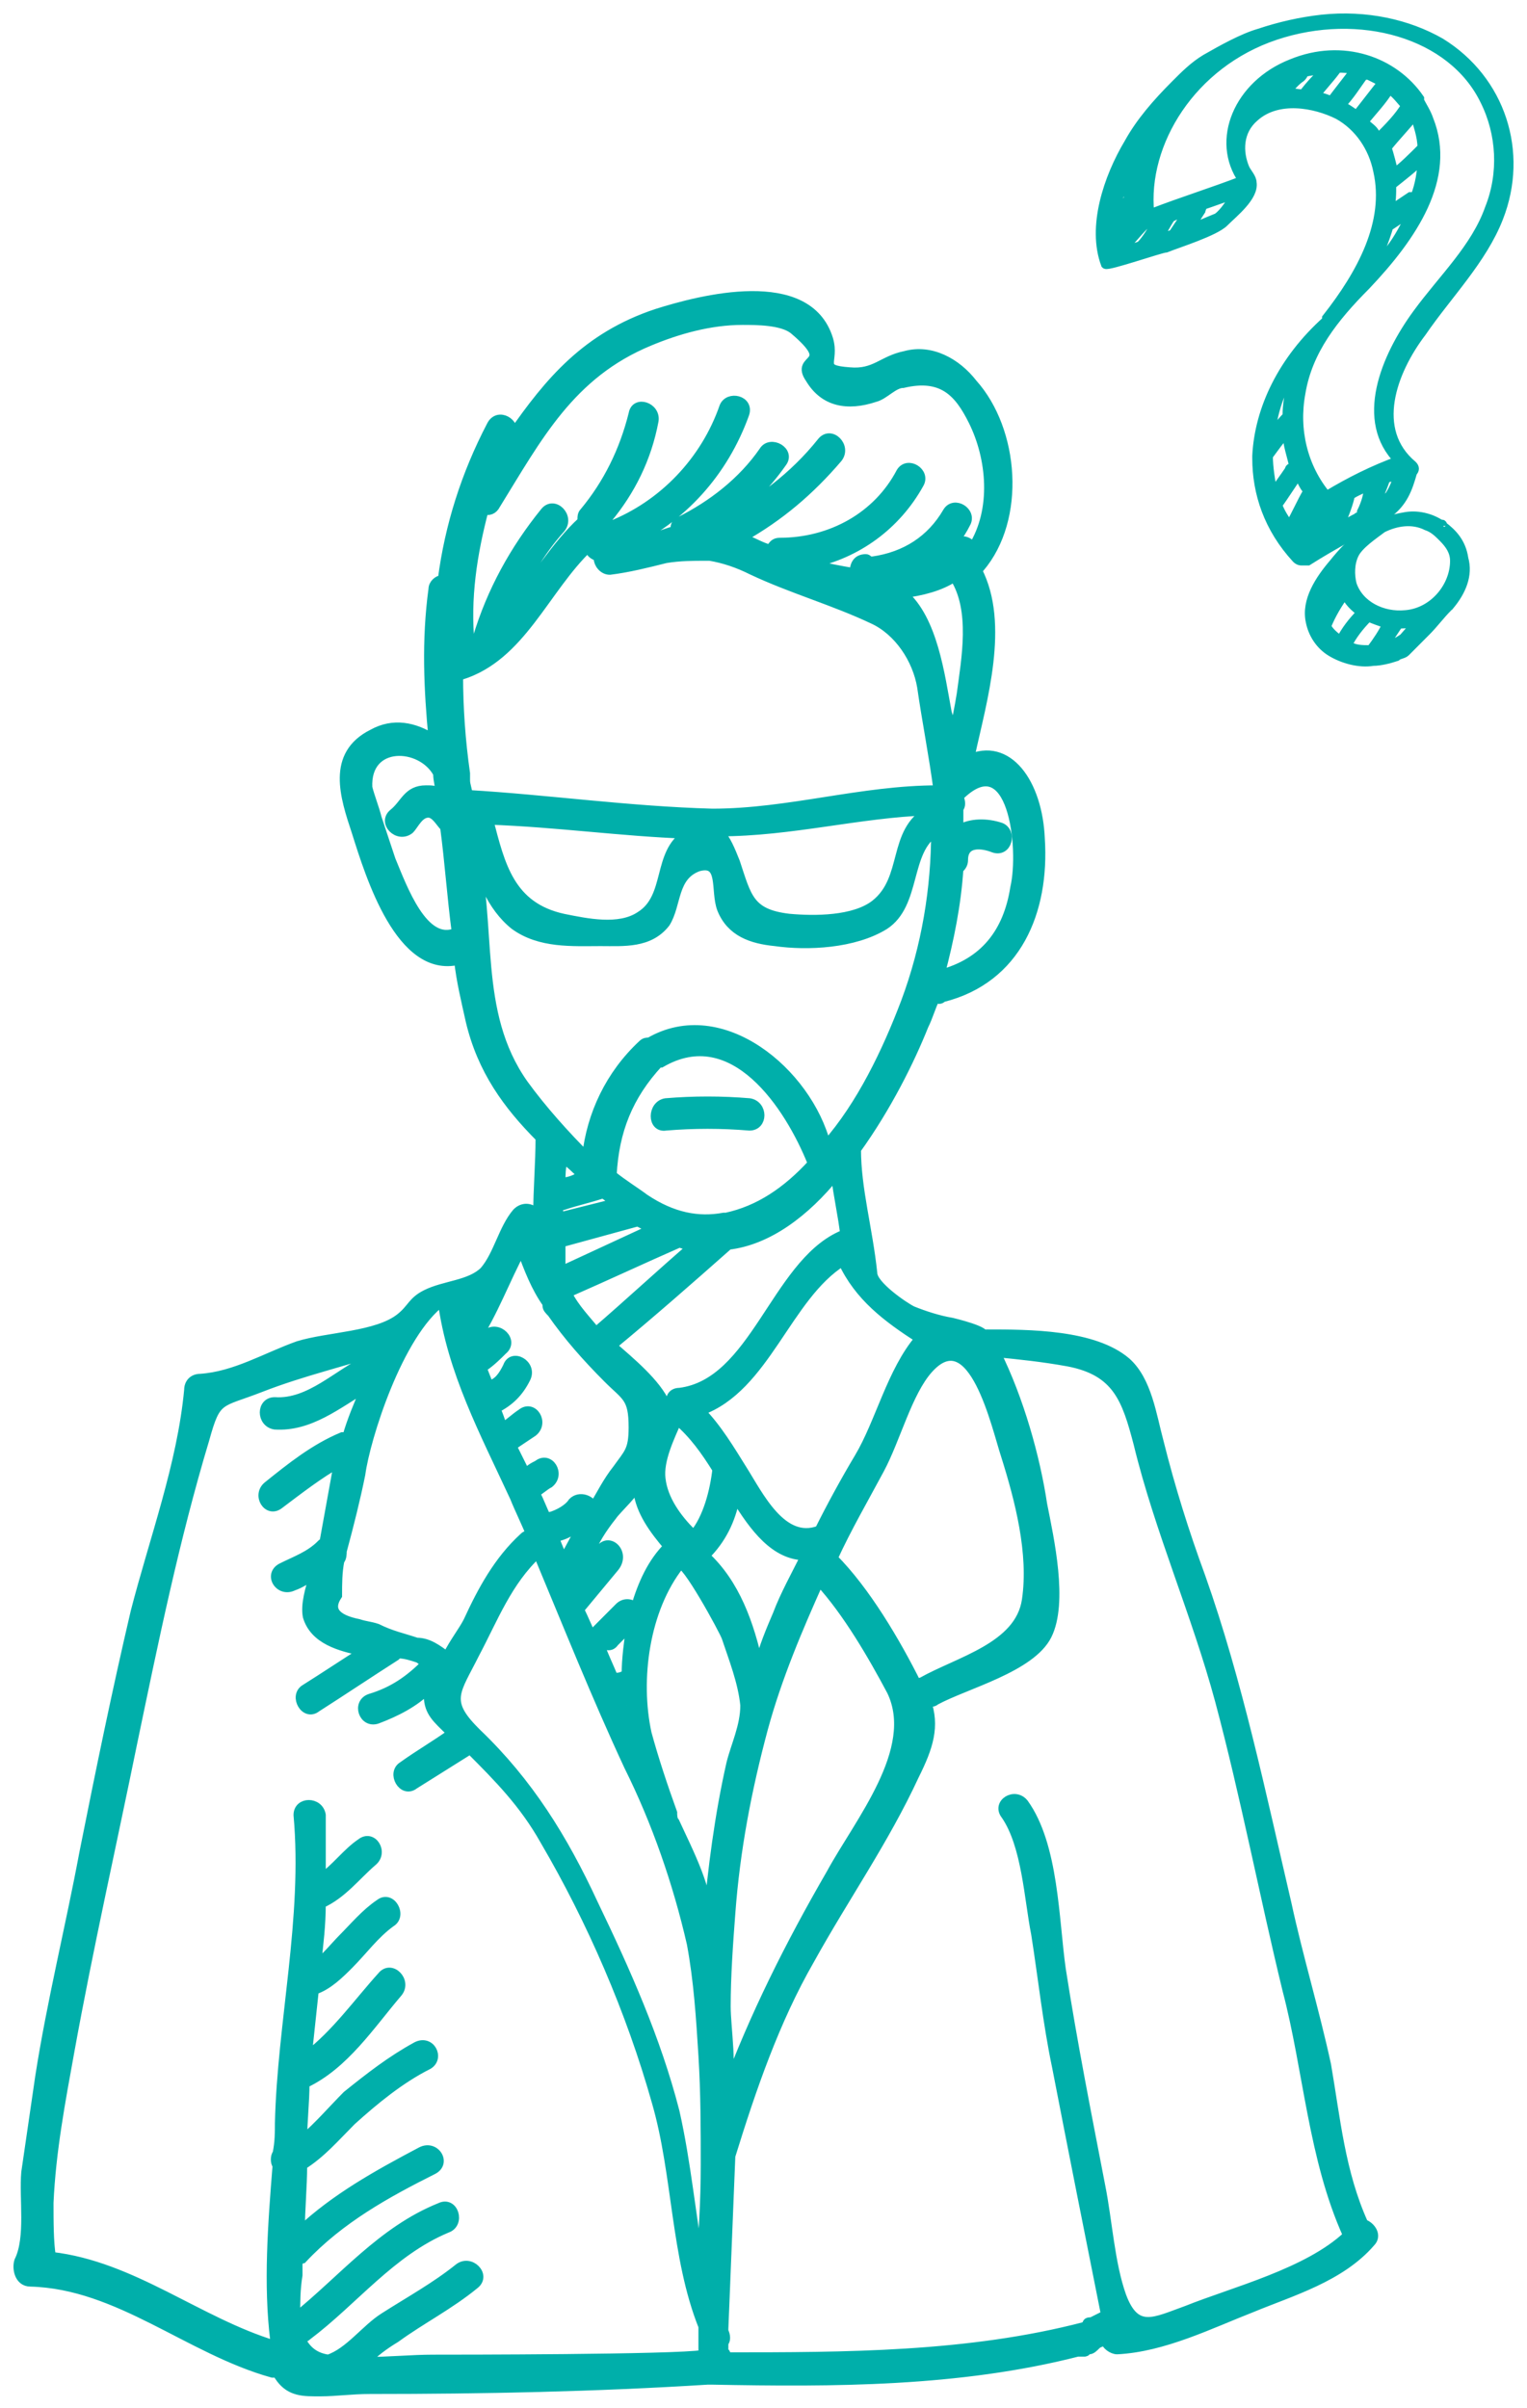
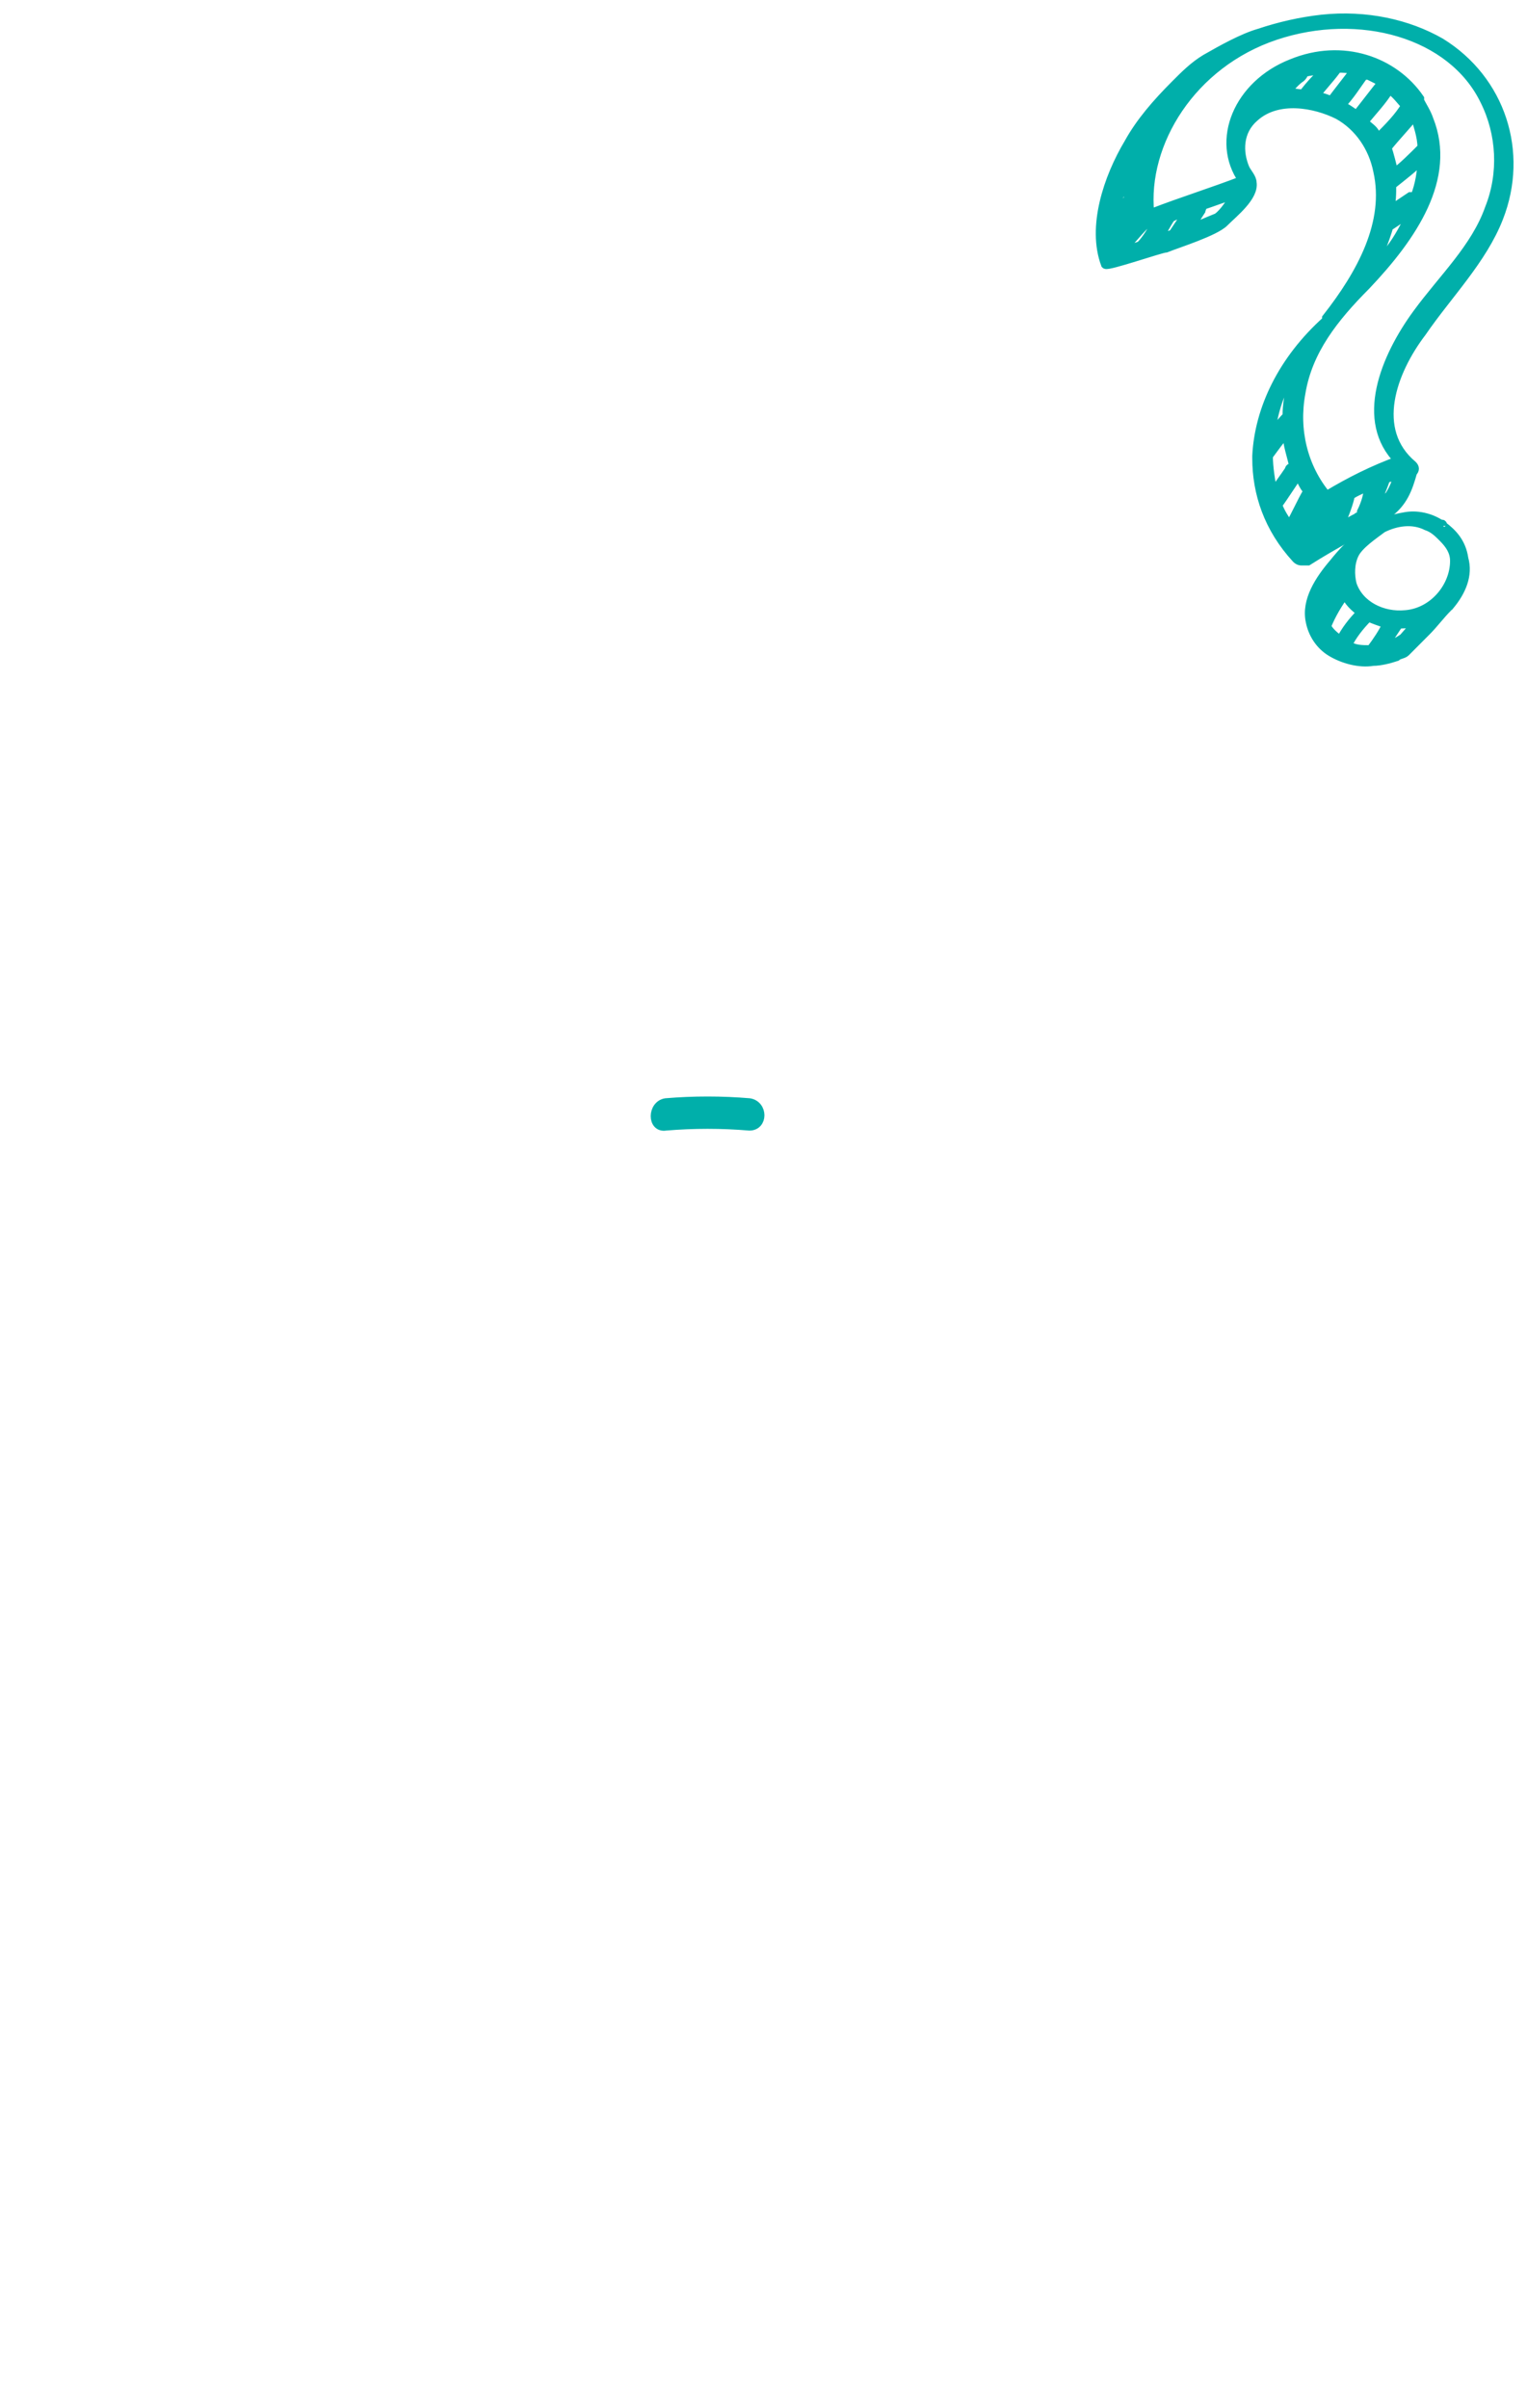
<svg xmlns="http://www.w3.org/2000/svg" width="85" height="134" viewBox="0 0 85 134" fill="none">
-   <path d="M1.693 126.988C6.615 127.118 10.501 130.756 15.164 132.056C15.294 132.056 15.423 132.056 15.423 132.056C15.941 132.965 16.589 133.095 17.496 133.095C17.625 133.095 17.755 133.095 17.755 133.095C17.755 133.095 17.755 133.095 17.884 133.095C18.662 133.095 19.568 132.965 20.605 132.965C26.952 132.965 33.169 132.835 39.387 132.445C39.516 132.445 39.516 132.445 39.646 132.445C46.382 132.575 53.376 132.575 59.983 130.886C60.112 130.886 60.242 130.886 60.371 130.886C60.371 130.886 60.501 130.886 60.501 130.756H60.63C60.76 130.756 60.889 130.626 61.019 130.496C61.148 130.366 61.278 130.366 61.537 130.236C61.537 130.496 61.926 130.756 62.185 130.756C64.775 130.626 67.366 129.327 69.698 128.417C71.9 127.507 74.62 126.728 76.304 124.778C76.692 124.389 76.304 123.869 75.915 123.739C74.62 120.88 74.361 117.891 73.843 114.902C73.195 111.913 72.288 108.925 71.641 105.936C70.216 99.828 68.92 93.591 66.848 87.743C65.941 85.274 65.164 82.805 64.516 80.206C64.128 78.776 63.869 76.827 62.703 75.787C60.889 74.228 57.262 74.228 54.931 74.228C54.801 74.228 54.672 74.228 54.672 74.358C55.19 74.098 52.988 73.578 52.988 73.578C52.211 73.448 51.433 73.188 50.786 72.928C50.268 72.669 48.584 71.499 48.584 70.849C48.325 68.38 47.677 66.171 47.677 63.962C49.361 61.623 50.656 59.024 51.433 57.075C51.693 56.555 51.822 56.035 52.081 55.515C52.211 55.645 52.34 55.645 52.47 55.515C56.615 54.476 58.169 50.707 57.91 46.679C57.781 43.56 56.097 41.221 53.895 42.26C53.895 42.13 54.024 42.13 54.024 42C54.672 39.012 55.967 34.723 54.413 31.734L54.542 31.605C56.874 28.875 56.485 23.937 54.154 21.338C53.247 20.169 51.822 19.389 50.397 19.779C49.102 20.039 48.713 20.819 47.288 20.689C45.475 20.559 46.511 20.169 46.123 18.869C44.957 15.101 38.998 16.66 36.537 17.44C32.651 18.739 30.579 21.209 28.506 24.197C28.765 23.548 27.729 22.898 27.34 23.677C25.915 26.407 25.009 29.265 24.62 32.254C24.361 32.254 24.102 32.514 24.102 32.774C23.713 35.633 23.843 38.362 24.102 41.091C23.066 40.441 21.9 40.181 20.734 40.831C18.402 42 19.18 44.34 19.827 46.289C20.605 48.758 22.288 54.216 25.527 53.436C25.656 54.606 25.915 55.645 26.174 56.815C26.822 59.544 28.247 61.493 30.061 63.312C30.061 64.742 29.931 66.171 29.931 67.6C29.672 67.211 29.154 67.081 28.765 67.471C27.988 68.38 27.729 69.81 26.952 70.719C26.174 71.499 24.75 71.499 23.713 72.019C22.936 72.409 22.936 72.799 22.288 73.318C20.993 74.358 18.273 74.358 16.589 74.878C14.776 75.528 13.092 76.567 11.149 76.697C10.76 76.697 10.501 76.957 10.501 77.347C10.112 81.505 8.558 85.664 7.522 89.692C6.486 94.11 5.579 98.529 4.672 103.077C3.895 107.235 2.859 111.394 2.211 115.552C1.952 117.371 1.693 119.061 1.434 120.88C1.304 122.309 1.693 124.519 1.045 125.818C0.916 126.208 1.045 126.988 1.693 126.988ZM38.998 126.208C38.48 123.349 38.221 120.36 37.573 117.501C36.537 113.473 34.853 109.704 33.04 105.936C31.356 102.297 29.413 99.178 26.563 96.449L26.434 96.319C24.75 94.63 25.397 94.11 26.434 92.031C27.47 90.082 28.247 88.003 29.931 86.443C31.615 90.472 33.169 94.37 34.983 98.269C36.537 101.387 37.703 104.766 38.48 108.145C38.869 110.224 38.998 112.303 39.128 114.382C39.257 116.462 39.257 118.541 39.257 120.49C39.257 122.569 39.128 124.389 38.998 126.208ZM33.428 86.183L32.651 87.223C32.781 86.963 32.781 86.703 32.781 86.573C33.04 85.793 33.558 85.014 34.076 84.364C34.335 83.974 35.501 82.935 35.501 82.545C35.501 82.675 35.501 82.805 35.501 82.935C35.63 84.104 36.408 85.144 37.185 86.053C36.278 86.963 35.76 88.133 35.371 89.432C35.112 89.172 34.724 89.172 34.465 89.432L33.169 90.732C33.04 90.862 32.91 91.121 33.04 91.251C32.781 90.732 32.522 90.082 32.263 89.562L34.206 87.223C34.853 86.443 33.947 85.534 33.428 86.183ZM31.356 67.081C32.133 66.821 32.781 66.691 33.558 66.431C33.817 66.561 34.076 66.821 34.206 66.951C33.169 67.211 32.133 67.471 31.097 67.731C31.097 67.471 31.097 67.341 31.097 67.081C31.226 67.081 31.356 67.081 31.356 67.081ZM31.226 65.781C31.226 65.391 31.226 65.001 31.356 64.482C31.744 64.742 32.133 65.132 32.392 65.391C32.004 65.651 31.615 65.781 31.226 65.781ZM34.076 65.391C34.206 62.922 34.983 60.973 36.667 59.154H36.796C40.812 56.815 43.92 61.493 45.216 64.742C43.791 66.301 42.237 67.341 40.423 67.731C40.423 67.731 40.423 67.731 40.294 67.731C38.869 67.99 37.444 67.731 35.889 66.691C35.371 66.301 34.724 65.911 34.076 65.391ZM31.226 69.16C32.651 68.77 34.076 68.38 35.501 67.99C35.76 68.12 36.019 68.25 36.278 68.38C34.594 69.16 32.91 69.94 31.226 70.719C31.226 70.2 31.226 69.68 31.226 69.16ZM31.744 71.889C33.817 70.979 35.76 70.07 37.833 69.16C38.092 69.29 38.351 69.29 38.61 69.29C36.796 70.849 34.983 72.539 33.169 74.098C32.651 73.448 32.004 72.799 31.615 72.019C31.615 71.889 31.744 71.889 31.744 71.889ZM40.553 69.29C42.755 69.03 44.827 67.471 46.511 65.391C46.641 66.561 46.9 67.6 47.029 68.77C46.9 68.77 46.9 68.77 46.77 68.77C43.143 70.459 41.977 76.957 37.833 77.477C37.444 77.477 37.314 77.737 37.314 77.996C37.314 77.996 37.314 78.126 37.185 78.126H37.055C36.537 76.957 35.112 75.787 34.076 74.878C36.278 73.058 38.351 71.239 40.553 69.29ZM40.423 111.654C40.423 109.964 40.553 108.145 40.682 106.456C40.941 102.947 41.589 99.568 42.496 96.189C43.273 93.331 44.439 90.602 45.604 88.003C47.159 89.692 48.584 92.161 49.62 94.11C51.174 97.359 47.806 101.387 46.252 104.246C43.92 108.275 41.977 112.173 40.423 116.332C40.812 115.162 40.423 112.823 40.423 111.654ZM43.273 89.822C42.884 90.732 42.496 91.641 42.237 92.681C41.718 90.342 40.941 88.133 39.257 86.573C40.164 85.664 40.682 84.624 40.941 83.325C41.977 85.014 43.143 86.573 44.827 86.573C44.309 87.613 43.661 88.782 43.273 89.822ZM39.905 81.765C39.776 82.935 39.387 84.494 38.61 85.404L38.48 85.274C37.703 84.494 36.926 83.454 36.796 82.285C36.667 81.245 37.314 79.946 37.703 79.036C38.61 79.816 39.257 80.725 39.905 81.765ZM34.853 93.201C34.724 93.201 34.594 93.331 34.335 93.331C34.335 93.331 34.206 93.331 34.206 93.46C33.947 92.811 33.558 92.031 33.299 91.251C33.558 91.511 33.947 91.771 34.206 91.381L35.112 90.472C34.983 91.381 34.853 92.291 34.853 93.201ZM34.853 94.89C34.853 94.76 34.724 94.63 34.724 94.5H34.853C34.853 94.63 34.853 94.76 34.853 94.89ZM31.356 86.833C31.356 86.703 31.226 86.573 31.226 86.443C31.097 86.183 30.967 85.793 30.838 85.534H30.967C31.615 85.404 32.133 85.014 32.522 84.624C32.133 85.404 31.744 86.053 31.356 86.833ZM39.387 106.975C39.516 105.286 38.351 103.077 37.573 101.387C37.444 101.258 37.444 100.998 37.444 100.868C36.926 99.438 36.408 97.879 36.019 96.449C35.371 93.46 35.889 89.562 37.833 87.093C38.092 86.703 40.294 90.732 40.423 91.121C40.812 92.291 41.33 93.591 41.459 94.89C41.459 96.059 40.941 97.099 40.682 98.139C40.035 100.998 39.646 103.986 39.387 106.975ZM59.464 75.787C62.185 76.307 62.703 77.867 63.35 80.336C64.516 85.144 66.589 89.822 67.884 94.63C69.309 99.958 70.345 105.416 71.641 110.744C72.806 115.162 73.065 120.1 75.008 124.389C72.806 126.468 68.661 127.507 66.071 128.547C64.257 129.197 63.221 129.846 62.444 127.767C61.796 125.948 61.666 123.609 61.278 121.66C60.501 117.631 59.724 113.733 59.076 109.574C58.687 106.845 58.687 102.687 57.003 100.348C56.485 99.698 55.449 100.348 55.967 100.998C57.133 102.687 57.262 105.676 57.651 107.625C58.04 110.094 58.299 112.563 58.817 115.032C59.724 119.71 60.63 124.259 61.537 128.807C61.278 128.937 61.019 129.067 60.76 129.197C60.63 129.197 60.501 129.197 60.501 129.327L60.371 129.457C53.895 131.146 47.029 131.146 40.423 131.146C40.423 131.016 40.423 130.886 40.294 130.886C40.294 130.756 40.294 130.496 40.294 130.366C40.423 130.236 40.423 129.976 40.294 129.717C40.294 129.717 40.294 129.717 40.294 129.587C40.423 126.338 40.553 123.089 40.682 119.97C41.848 116.202 43.143 112.433 45.086 109.055C47.029 105.546 49.231 102.427 50.915 98.788C51.693 97.229 52.081 96.059 51.563 94.63C51.693 94.76 51.952 94.76 52.081 94.63C53.765 93.72 57.392 92.811 58.299 90.992C59.205 89.172 58.428 85.664 58.04 83.714C57.651 81.115 56.744 77.867 55.449 75.268C56.744 75.397 58.04 75.528 59.464 75.787ZM55.967 80.985C56.744 83.454 57.522 86.443 57.133 89.042C56.744 91.641 53.376 92.421 51.304 93.591C51.174 93.591 51.174 93.72 51.045 93.85C51.045 93.85 51.045 93.85 51.045 93.72C49.879 91.381 48.195 88.522 46.382 86.703C47.159 85.014 48.066 83.454 48.972 81.765C49.879 80.076 50.527 77.477 51.693 76.177C54.154 73.448 55.449 79.426 55.967 80.985ZM51.174 74.488C49.62 76.307 48.972 79.166 47.806 81.115C47.029 82.415 46.252 83.844 45.604 85.144C43.532 85.924 42.237 83.195 41.33 81.765C40.682 80.725 39.905 79.426 38.998 78.516C42.625 77.217 43.791 72.149 46.9 70.2C47.806 72.149 49.361 73.318 51.174 74.488ZM56.485 49.408C56.097 51.877 54.801 53.566 52.34 54.216C52.858 52.267 53.247 50.317 53.376 48.368C53.506 48.238 53.636 48.108 53.636 47.848C53.636 46.809 54.672 46.938 55.319 47.198C56.097 47.458 56.356 46.289 55.708 46.029C54.931 45.769 54.024 45.769 53.376 46.159C53.376 45.769 53.376 45.379 53.376 44.989C53.506 44.859 53.506 44.599 53.376 44.34C56.356 41.351 57.003 47.198 56.485 49.408ZM50.268 33.034C51.304 32.904 52.34 32.644 53.117 32.124C54.283 33.944 53.765 36.672 53.506 38.622C53.376 39.401 53.247 40.181 52.988 40.961C52.988 40.961 52.988 40.961 52.988 40.831C52.988 40.441 52.858 40.051 52.729 39.661C52.34 37.582 51.952 34.463 50.268 33.034ZM26.952 28.356C27.211 28.486 27.47 28.356 27.599 28.096C29.931 24.327 31.744 20.819 36.148 18.999C37.703 18.35 39.516 17.83 41.33 17.83C42.107 17.83 43.532 17.83 44.18 18.35C46.641 20.429 44.18 19.779 45.086 21.078C45.864 22.378 47.159 22.638 48.713 22.118C49.231 21.988 49.749 21.338 50.268 21.338C52.47 20.819 53.376 21.858 54.154 23.418C55.19 25.497 55.449 28.356 54.154 30.435C53.895 30.045 53.376 29.915 53.117 30.435C52.599 31.345 51.693 31.864 50.527 31.994C51.952 31.474 53.117 30.435 53.765 29.135C54.154 28.486 53.117 27.836 52.729 28.486C51.822 30.045 50.397 30.955 48.584 31.215C48.454 31.215 48.454 31.215 48.454 31.215C48.325 31.215 48.325 31.085 48.195 31.085C47.677 31.085 47.547 31.474 47.547 31.864C46.77 31.734 45.993 31.605 45.216 31.345C47.677 30.825 49.879 29.265 51.174 26.926C51.563 26.276 50.527 25.627 50.138 26.276C48.843 28.746 46.252 30.175 43.402 30.175C43.143 30.175 43.014 30.305 42.884 30.565C42.366 30.435 41.977 30.175 41.589 30.045C41.459 30.045 41.459 29.915 41.33 29.915C43.402 28.746 45.086 27.316 46.641 25.497C47.159 24.847 46.252 23.937 45.734 24.587C44.18 26.536 42.237 27.966 40.035 29.135C41.459 28.226 42.625 27.056 43.532 25.757C44.05 25.107 42.884 24.457 42.496 25.107C41.33 26.796 39.646 28.096 37.833 29.006C37.573 29.135 37.573 29.265 37.573 29.525C36.926 29.655 35.63 30.305 34.853 30.305C37.962 28.875 40.294 26.276 41.459 23.028C41.718 22.248 40.553 21.988 40.294 22.638C39.257 25.627 36.926 28.096 33.947 29.265C33.947 29.135 33.817 29.006 33.817 28.875C35.112 27.316 36.019 25.497 36.408 23.418C36.537 22.638 35.371 22.248 35.242 23.028C34.724 25.107 33.817 26.926 32.522 28.486C32.392 28.616 32.392 28.746 32.392 29.006C30.967 30.305 29.801 32.254 28.506 33.814C29.154 32.254 30.061 30.695 31.226 29.395C31.744 28.746 30.838 27.836 30.32 28.486C28.636 30.565 27.34 32.904 26.563 35.503V35.633C26.434 35.763 26.304 35.893 26.174 35.893C25.915 33.294 26.304 30.825 26.952 28.356ZM21.77 47.848C21.511 47.069 21.252 46.289 20.993 45.509C20.864 44.989 20.605 44.34 20.475 43.82C20.346 41.221 23.454 41.351 24.361 43.04C24.361 43.43 24.491 43.82 24.491 44.08C24.491 44.08 24.491 44.08 24.361 44.08C24.232 43.95 23.972 43.95 23.713 43.95C22.677 43.95 22.548 44.729 21.9 45.249C21.252 45.769 22.159 46.679 22.807 46.159C23.066 45.899 23.325 45.249 23.843 45.249C24.232 45.249 24.491 45.769 24.75 46.029C25.009 47.978 25.138 49.927 25.397 51.877C23.584 52.656 22.418 49.408 21.77 47.848ZM26.045 44.21C26.045 43.95 25.915 43.69 25.915 43.43C25.915 43.3 25.915 43.17 25.915 43.04C25.656 41.221 25.527 39.401 25.527 37.582C25.527 37.582 25.527 37.582 25.656 37.582C29.024 36.543 30.32 32.774 32.781 30.435C32.781 30.695 33.04 30.955 33.299 30.955V31.085C33.299 31.345 33.558 31.734 33.947 31.734C34.983 31.605 36.019 31.345 37.055 31.085C37.833 30.955 38.61 30.955 39.257 30.955C39.387 30.955 39.516 30.955 39.516 30.955C40.294 31.085 41.071 31.345 41.848 31.734C44.05 32.774 46.382 33.424 48.584 34.463C50.008 35.113 51.045 36.672 51.304 38.232C51.563 40.051 51.952 42 52.211 43.95C47.936 43.95 43.92 45.249 39.646 45.249C34.983 45.119 30.449 44.469 26.045 44.21ZM51.693 45.119C49.62 46.289 50.527 48.888 48.713 50.317C47.547 51.227 45.345 51.227 43.92 51.097C41.718 50.837 41.589 49.927 40.941 47.978C40.682 47.328 40.423 46.679 40.035 46.289C44.05 46.289 47.806 45.249 51.693 45.119ZM38.221 46.419C36.537 47.458 37.314 49.927 35.63 50.967C34.465 51.747 32.651 51.357 31.356 51.097C28.377 50.447 27.858 48.108 27.211 45.639C30.967 45.769 34.594 46.289 38.221 46.419ZM29.154 60.323C26.304 56.295 27.47 51.487 26.304 47.069C26.693 48.758 27.34 50.447 28.636 51.487C30.061 52.526 31.874 52.396 33.428 52.396C34.724 52.396 36.148 52.526 37.055 51.357C37.703 50.317 37.444 48.758 38.869 48.238C40.294 47.848 39.776 49.538 40.164 50.577C40.682 51.877 41.848 52.267 43.143 52.396C44.957 52.656 47.547 52.526 49.231 51.487C51.045 50.317 50.397 47.328 52.081 46.289C52.081 49.408 51.563 52.656 50.397 55.775C49.361 58.504 47.936 61.493 45.993 63.702C44.957 59.674 40.164 55.645 36.148 57.984C36.019 57.984 35.889 57.984 35.76 58.114C33.947 59.804 32.91 62.013 32.651 64.352C31.485 63.182 30.19 61.753 29.154 60.323ZM29.024 69.55C29.413 70.589 29.801 71.629 30.449 72.539V72.669C30.449 72.799 30.579 72.928 30.708 73.058C31.615 74.358 32.651 75.528 33.817 76.697C34.853 77.737 35.242 77.737 35.242 79.426C35.242 80.725 34.983 80.855 34.335 81.765C33.817 82.415 33.428 83.195 33.04 83.844C32.91 83.454 32.263 83.195 31.874 83.584C31.615 83.974 31.097 84.234 30.708 84.364C30.579 84.364 30.579 84.494 30.449 84.494C30.19 83.974 30.061 83.584 29.801 83.065C30.061 82.935 30.32 82.675 30.579 82.545C31.226 82.025 30.579 80.985 29.931 81.505C29.672 81.635 29.413 81.765 29.283 82.025C29.024 81.505 28.765 80.985 28.506 80.466C28.895 80.206 29.283 79.946 29.672 79.686C30.32 79.166 29.672 78.126 29.024 78.646C28.636 78.906 28.377 79.166 27.988 79.426C27.858 79.036 27.729 78.646 27.599 78.386C28.377 77.996 28.895 77.477 29.283 76.697C29.672 75.917 28.506 75.268 28.247 76.047C27.988 76.567 27.729 76.957 27.211 77.087C27.081 76.697 26.952 76.437 26.822 76.047C26.822 76.047 26.822 76.047 26.952 76.047C27.34 75.787 27.729 75.397 27.988 75.138C28.636 74.618 27.729 73.708 27.081 74.228C26.822 74.358 26.693 74.618 26.434 74.748C26.434 74.748 26.434 74.748 26.434 74.618C27.47 73.058 28.117 71.239 29.024 69.55ZM24.62 72.409C25.138 76.307 26.952 79.686 28.636 83.325C28.895 83.974 29.283 84.754 29.542 85.404C29.413 85.404 29.283 85.404 29.154 85.534C27.729 86.833 26.822 88.522 26.045 90.212C25.786 90.732 25.268 91.381 24.879 92.161C24.361 91.771 23.843 91.381 23.195 91.381C22.418 91.121 21.77 90.992 20.993 90.602C20.605 90.472 20.346 90.472 19.957 90.342C18.662 90.082 18.273 89.562 18.791 88.782C18.791 88.133 18.791 87.483 18.921 86.833C19.05 86.703 19.05 86.443 19.05 86.313C19.439 84.884 19.827 83.325 20.087 82.025C20.346 80.076 22.159 74.228 24.62 72.409ZM2.729 122.569C2.859 119.71 3.377 116.981 3.895 114.123C4.931 108.405 6.226 102.687 7.392 96.969C8.558 91.381 9.724 85.664 11.408 80.076C12.055 77.737 12.185 78.126 14.517 77.217C16.848 76.307 19.18 75.787 21.511 75.008C21.382 75.268 21.252 75.397 21.123 75.657C20.993 75.528 20.734 75.528 20.475 75.657C18.791 76.437 17.237 78.126 15.294 77.996C14.517 77.996 14.517 79.166 15.294 79.296C17.237 79.426 18.791 78.126 20.346 77.217C19.957 78.126 19.568 79.036 19.309 79.946C19.18 79.946 19.18 79.946 19.05 79.946C17.496 80.596 16.201 81.635 14.905 82.675C14.258 83.195 14.905 84.234 15.553 83.714C16.589 82.935 17.755 82.025 18.921 81.375C18.921 81.505 18.921 81.635 18.791 81.635C18.532 83.065 18.273 84.494 18.014 85.924H17.884C17.237 86.573 16.459 86.833 15.682 87.223C14.905 87.613 15.553 88.652 16.33 88.263C16.719 88.133 17.107 87.873 17.496 87.613C17.237 88.392 16.978 89.302 17.107 89.952C17.496 91.251 18.921 91.641 20.216 91.901C19.18 92.551 18.014 93.331 16.978 93.98C16.33 94.37 16.978 95.54 17.625 95.02C19.05 94.11 20.605 93.071 22.029 92.161L22.159 92.031C22.548 92.031 22.936 92.161 23.325 92.291C23.454 92.421 23.584 92.421 23.713 92.551C22.807 93.46 21.9 94.11 20.605 94.5C19.827 94.76 20.216 95.93 20.993 95.67C22.029 95.28 23.066 94.76 23.843 93.98C23.843 94.11 23.843 94.24 23.843 94.37C23.843 95.28 24.361 95.67 25.009 96.319L25.138 96.449C24.232 97.099 23.325 97.619 22.418 98.269C21.77 98.659 22.418 99.828 23.066 99.308C24.102 98.659 25.138 98.009 26.174 97.359C27.729 98.918 29.154 100.348 30.32 102.427C32.91 106.845 35.112 111.913 36.537 116.981C37.703 121.01 37.573 125.558 39.128 129.457C39.128 129.976 39.128 130.496 39.128 131.016C37.573 131.276 25.268 131.276 24.102 131.276C22.936 131.276 21.641 131.406 20.346 131.406C20.864 130.886 21.382 130.496 22.029 130.106C23.454 129.067 25.009 128.287 26.434 127.118C27.081 126.598 26.174 125.688 25.527 126.208C24.232 127.247 22.807 128.027 21.382 128.937C20.346 129.587 19.439 130.886 18.273 131.276C17.366 131.146 16.978 130.626 16.719 130.106C16.848 130.106 16.978 130.106 17.107 129.976C19.698 128.027 21.77 125.298 24.879 123.999C25.656 123.739 25.268 122.439 24.491 122.829C21.252 124.129 19.05 126.858 16.459 128.937C16.459 128.157 16.459 127.377 16.589 126.598C16.589 126.338 16.589 126.078 16.589 125.818C16.719 125.818 16.719 125.688 16.848 125.688C18.921 123.479 21.511 122.049 24.102 120.75C24.879 120.36 24.232 119.321 23.454 119.71C20.993 121.01 18.662 122.309 16.719 124.129C16.719 122.959 16.848 121.66 16.848 120.49C17.884 119.84 18.662 118.931 19.568 118.021C20.864 116.851 22.288 115.682 23.843 114.902C24.491 114.512 23.973 113.473 23.195 113.863C21.77 114.642 20.605 115.552 19.309 116.592C18.532 117.371 17.755 118.281 16.848 119.061C16.848 118.021 16.978 116.981 16.978 115.942C19.18 114.902 20.605 112.693 22.159 110.874C22.677 110.224 21.77 109.314 21.252 109.964C19.957 111.394 18.662 113.213 17.107 114.382C17.237 113.213 17.366 111.913 17.496 110.744C18.273 110.484 18.921 109.834 19.439 109.314C20.216 108.535 20.864 107.625 21.77 106.975C22.418 106.585 21.77 105.416 21.123 105.936C20.346 106.456 19.698 107.235 19.05 107.885C18.662 108.275 18.143 108.925 17.625 109.314C17.755 108.145 17.884 107.105 17.884 105.936C19.05 105.416 19.827 104.376 20.734 103.597C21.382 103.077 20.734 102.037 20.087 102.557C19.309 103.077 18.662 103.986 17.884 104.506C17.884 103.337 17.884 102.167 17.884 100.998C17.755 100.218 16.589 100.218 16.589 100.998C17.107 106.715 15.682 112.563 15.553 118.151C15.553 118.671 15.553 119.191 15.423 119.84C15.294 119.97 15.294 120.36 15.423 120.49C15.164 123.739 14.905 127.118 15.294 130.236C15.294 130.366 15.294 130.366 15.294 130.496C11.019 129.197 7.392 126.078 2.859 125.558C2.729 124.778 2.729 123.609 2.729 122.569Z" fill="#00AFAA" stroke="#00AFAA" stroke-width="0.5" />
  <path d="M37.055 62.662C38.61 62.532 40.164 62.532 41.718 62.662C42.496 62.662 42.496 61.493 41.718 61.363C40.164 61.233 38.61 61.233 37.055 61.363C36.278 61.493 36.278 62.792 37.055 62.662Z" fill="#00AFAA" stroke="#00AFAA" stroke-width="0.5" />
  <path d="M64.905 13.801C65.552 13.541 67.625 12.892 68.143 12.372C68.661 11.852 69.827 10.942 69.698 10.163C69.698 9.903 69.439 9.643 69.309 9.383C68.92 8.473 68.92 7.304 69.827 6.524C71.122 5.355 73.195 5.744 74.49 6.394C75.656 7.044 76.433 8.213 76.692 9.513C77.34 12.372 75.786 15.231 73.843 17.7C73.843 17.7 73.843 17.7 73.843 17.83C71.381 20.039 70.086 22.768 69.957 25.367V25.497C69.957 27.446 70.604 29.395 72.159 31.085C72.288 31.215 72.418 31.215 72.418 31.215C72.547 31.215 72.677 31.215 72.806 31.215C74.231 30.305 75.786 29.525 77.21 28.616C78.117 27.966 78.376 27.186 78.635 26.276C78.765 26.146 78.765 26.017 78.635 25.887C76.304 23.937 77.469 20.689 79.153 18.48C80.578 16.4 82.521 14.451 83.428 12.112C84.853 8.473 83.558 4.445 80.19 2.366C78.376 1.326 76.045 0.806 73.584 1.066C72.418 1.196 71.252 1.456 70.086 1.846C69.179 2.106 68.014 2.756 67.107 3.275C66.459 3.665 65.941 4.185 65.423 4.705C64.387 5.744 63.48 6.784 62.832 7.954C61.666 9.903 60.76 12.632 61.537 14.711C61.666 14.841 64.646 13.801 64.905 13.801ZM63.48 13.671C63.091 13.801 62.703 13.931 62.314 14.061C62.832 13.541 63.221 13.022 63.739 12.502C63.739 12.502 63.998 12.502 64.387 12.372C64.128 12.762 63.868 13.281 63.48 13.671ZM65.293 13.022C64.905 13.152 64.646 13.281 64.387 13.412C64.646 13.022 64.905 12.502 65.164 12.112C65.423 11.982 65.682 11.852 66.071 11.852C65.811 12.242 65.552 12.632 65.293 13.022ZM67.754 12.112C67.754 12.112 67.107 12.372 66.2 12.762C66.459 12.372 66.589 12.112 66.848 11.722C66.848 11.592 66.977 11.592 66.848 11.462C67.625 11.202 68.273 10.942 68.791 10.812C68.532 11.202 68.143 11.852 67.754 12.112ZM70.604 5.355C70.345 5.485 70.086 5.614 69.827 5.744C69.957 5.614 70.086 5.355 70.345 5.225C70.734 4.835 71.122 4.575 71.511 4.445C71.252 4.705 70.863 4.965 70.604 5.355ZM72.547 5.225C72.159 5.225 71.9 5.095 71.511 5.225C71.77 4.965 72.029 4.575 72.418 4.315C72.547 4.185 72.547 4.185 72.547 4.055C72.936 3.925 73.454 3.925 73.843 3.795C73.324 4.315 72.936 4.705 72.547 5.225ZM74.102 5.614C73.843 5.485 73.454 5.355 73.195 5.355C73.584 4.835 73.972 4.445 74.361 3.925C74.361 3.925 74.361 3.795 74.49 3.795C74.749 3.795 75.138 3.795 75.397 3.925C75.008 4.445 74.49 5.095 74.102 5.614ZM74.62 5.874C75.138 5.355 75.526 4.705 75.915 4.185C76.045 4.185 76.045 4.185 76.174 4.185C76.433 4.315 76.692 4.445 76.951 4.575C76.433 5.225 76.045 5.744 75.526 6.394C75.267 6.264 75.008 6.004 74.62 5.874ZM76.692 7.694C76.692 7.564 76.563 7.564 76.563 7.434C76.433 7.174 76.174 7.044 75.915 6.784C76.433 6.134 76.951 5.614 77.34 4.965C77.729 5.225 77.988 5.614 78.247 5.874C77.858 6.524 77.34 7.044 76.692 7.694ZM79.153 8.213C78.635 8.733 78.117 9.253 77.599 9.643C77.469 9.123 77.34 8.603 77.21 8.213C77.728 7.564 78.247 7.044 78.765 6.394C78.894 6.914 79.153 7.564 79.153 8.213ZM79.153 8.863C79.153 9.513 79.024 10.293 78.765 10.942C78.635 10.942 78.635 10.942 78.506 10.942C78.117 11.202 77.729 11.462 77.34 11.722C77.469 11.202 77.469 10.812 77.469 10.293C78.117 9.773 78.635 9.383 79.153 8.863ZM77.34 12.502H77.469C77.858 12.242 78.247 11.982 78.635 11.722C78.247 12.502 77.858 13.281 77.34 13.931C76.951 14.321 76.692 14.711 76.304 15.101C76.692 14.321 77.081 13.412 77.34 12.502ZM72.418 19.909C72.159 20.299 72.029 20.689 71.9 21.208C71.77 21.858 71.641 22.508 71.641 23.158C71.252 23.547 70.993 23.937 70.734 24.197C70.863 22.768 71.381 21.338 72.418 19.909ZM70.604 25.367C70.993 24.847 71.252 24.457 71.641 24.067C71.641 24.717 71.9 25.367 72.029 26.017C71.9 26.017 71.77 26.017 71.77 26.146C71.511 26.536 71.122 27.056 70.863 27.446C70.734 26.796 70.604 26.017 70.604 25.367ZM71.122 28.096C71.511 27.576 71.9 26.926 72.288 26.406C72.418 26.666 72.547 27.056 72.806 27.316C72.418 27.966 72.159 28.616 71.77 29.265C71.511 28.875 71.252 28.486 71.122 28.096ZM72.418 30.175C72.288 30.045 72.159 29.915 72.159 29.785C72.547 29.135 72.806 28.486 73.195 27.836C73.324 27.966 73.324 28.096 73.454 28.096C73.065 28.875 72.677 29.525 72.418 30.175ZM73.843 29.785C73.584 30.045 73.324 30.175 73.065 30.305C73.454 29.655 73.713 29.005 73.972 28.356C74.231 28.226 74.361 28.096 74.62 27.966C74.361 28.486 74.102 29.135 73.843 29.785ZM75.786 28.486C75.786 28.616 75.786 28.616 75.656 28.745C75.526 28.745 75.526 28.875 75.397 28.875C75.138 29.005 74.749 29.265 74.49 29.395C74.749 28.875 75.008 28.226 75.138 27.706V27.576C75.526 27.316 75.915 27.186 76.174 27.056C76.174 27.446 76.045 27.966 75.786 28.486ZM77.34 27.576C77.081 27.836 76.822 27.966 76.563 28.226C76.692 27.706 76.951 27.186 77.081 26.796C77.081 26.796 77.081 26.796 77.081 26.666C77.34 26.536 77.599 26.536 77.858 26.406C77.728 26.796 77.599 27.186 77.34 27.576ZM70.993 1.976C75.656 0.416 80.837 1.846 82.651 5.614C83.558 7.434 83.687 9.643 82.91 11.592C82.133 13.801 80.319 15.491 78.894 17.44C77.081 19.909 75.656 23.418 77.858 25.627C76.433 26.146 75.138 26.796 73.843 27.576C72.547 26.017 72.029 23.937 72.418 21.858C72.806 19.519 74.231 17.7 76.045 15.88C78.635 13.152 80.837 9.903 79.542 6.654C79.412 6.264 79.153 5.874 79.024 5.614C79.024 5.614 79.024 5.614 79.024 5.485C77.599 3.405 74.749 2.366 71.9 3.535C68.92 4.705 67.625 7.824 69.179 10.033C67.496 10.682 65.811 11.202 64.128 11.852C64.128 11.852 64.128 11.852 63.998 11.852C63.609 7.954 66.33 3.535 70.993 1.976ZM64.775 6.134C64.257 6.914 63.998 7.694 63.739 8.473C63.609 8.473 63.609 8.473 63.609 8.603C63.35 8.863 63.091 9.253 62.832 9.513C62.832 9.513 62.832 9.513 62.832 9.643C63.221 8.473 63.868 7.304 64.775 6.134ZM62.314 10.812C62.573 10.682 62.832 10.423 62.962 10.163C63.091 10.033 63.221 9.903 63.35 9.643C63.35 9.903 63.221 10.293 63.221 10.553C62.832 11.072 62.444 11.462 62.055 11.982C62.185 11.592 62.185 11.202 62.314 10.812ZM62.055 13.022C62.444 12.502 62.962 11.982 63.35 11.462C63.35 11.722 63.35 11.982 63.35 12.242C62.832 12.762 62.444 13.281 61.925 13.801C61.925 13.541 61.925 13.281 62.055 13.022Z" fill="#00AFAA" stroke="#00AFAA" stroke-width="0.5" />
  <path d="M80.319 29.265C80.319 29.135 80.19 29.135 80.319 29.265C79.801 28.875 79.024 28.616 78.247 28.745C77.469 28.875 76.563 29.135 75.915 29.655C75.267 30.175 74.749 30.695 74.231 31.345C73.454 32.254 72.677 33.424 72.936 34.593C73.065 35.243 73.454 35.893 74.102 36.283C74.749 36.672 75.656 36.932 76.433 36.802C76.822 36.802 77.34 36.672 77.728 36.542C77.858 36.413 78.117 36.413 78.247 36.283C78.635 35.893 79.024 35.503 79.412 35.113C79.801 34.723 80.19 34.203 80.578 33.813C80.578 33.813 80.578 33.684 80.708 33.684C81.356 32.904 81.744 31.994 81.485 31.085C81.356 30.175 80.837 29.655 80.319 29.265ZM73.584 34.073C73.584 33.813 73.584 33.424 73.584 33.164C73.584 33.164 73.713 33.164 73.713 33.034C73.972 32.514 74.361 32.124 74.62 31.734C74.62 31.864 74.62 32.124 74.62 32.254C74.62 32.254 74.49 32.254 74.49 32.384C74.102 32.904 73.843 33.424 73.584 34.073ZM73.843 34.853C74.102 34.203 74.49 33.554 74.879 33.034C75.008 33.424 75.397 33.813 75.785 34.073C75.267 34.593 74.879 35.113 74.62 35.633C74.231 35.373 73.972 35.113 73.843 34.853ZM76.304 36.153C75.785 36.153 75.397 36.153 75.008 35.893C75.267 35.373 75.656 34.853 76.174 34.333C76.433 34.463 76.822 34.593 77.21 34.723C76.951 35.243 76.692 35.633 76.304 36.153ZM78.117 35.503C78.117 35.633 78.117 35.633 78.117 35.503C77.728 35.763 77.469 35.893 77.081 35.893C77.34 35.503 77.599 35.113 77.858 34.723C78.117 34.723 78.506 34.723 78.765 34.593C78.894 34.593 78.894 34.593 79.024 34.463L78.117 35.503ZM78.247 34.203C76.951 34.333 75.656 33.684 75.267 32.514C75.138 31.994 75.138 31.345 75.397 30.825C75.656 30.305 76.433 29.785 76.951 29.395C77.728 29.005 78.635 28.875 79.412 29.265C79.801 29.395 80.06 29.655 80.319 29.915C80.708 30.305 80.967 30.695 80.967 31.215C80.967 32.644 79.801 34.073 78.247 34.203Z" fill="#00AFAA" stroke="#00AFAA" stroke-width="0.5" />
</svg>